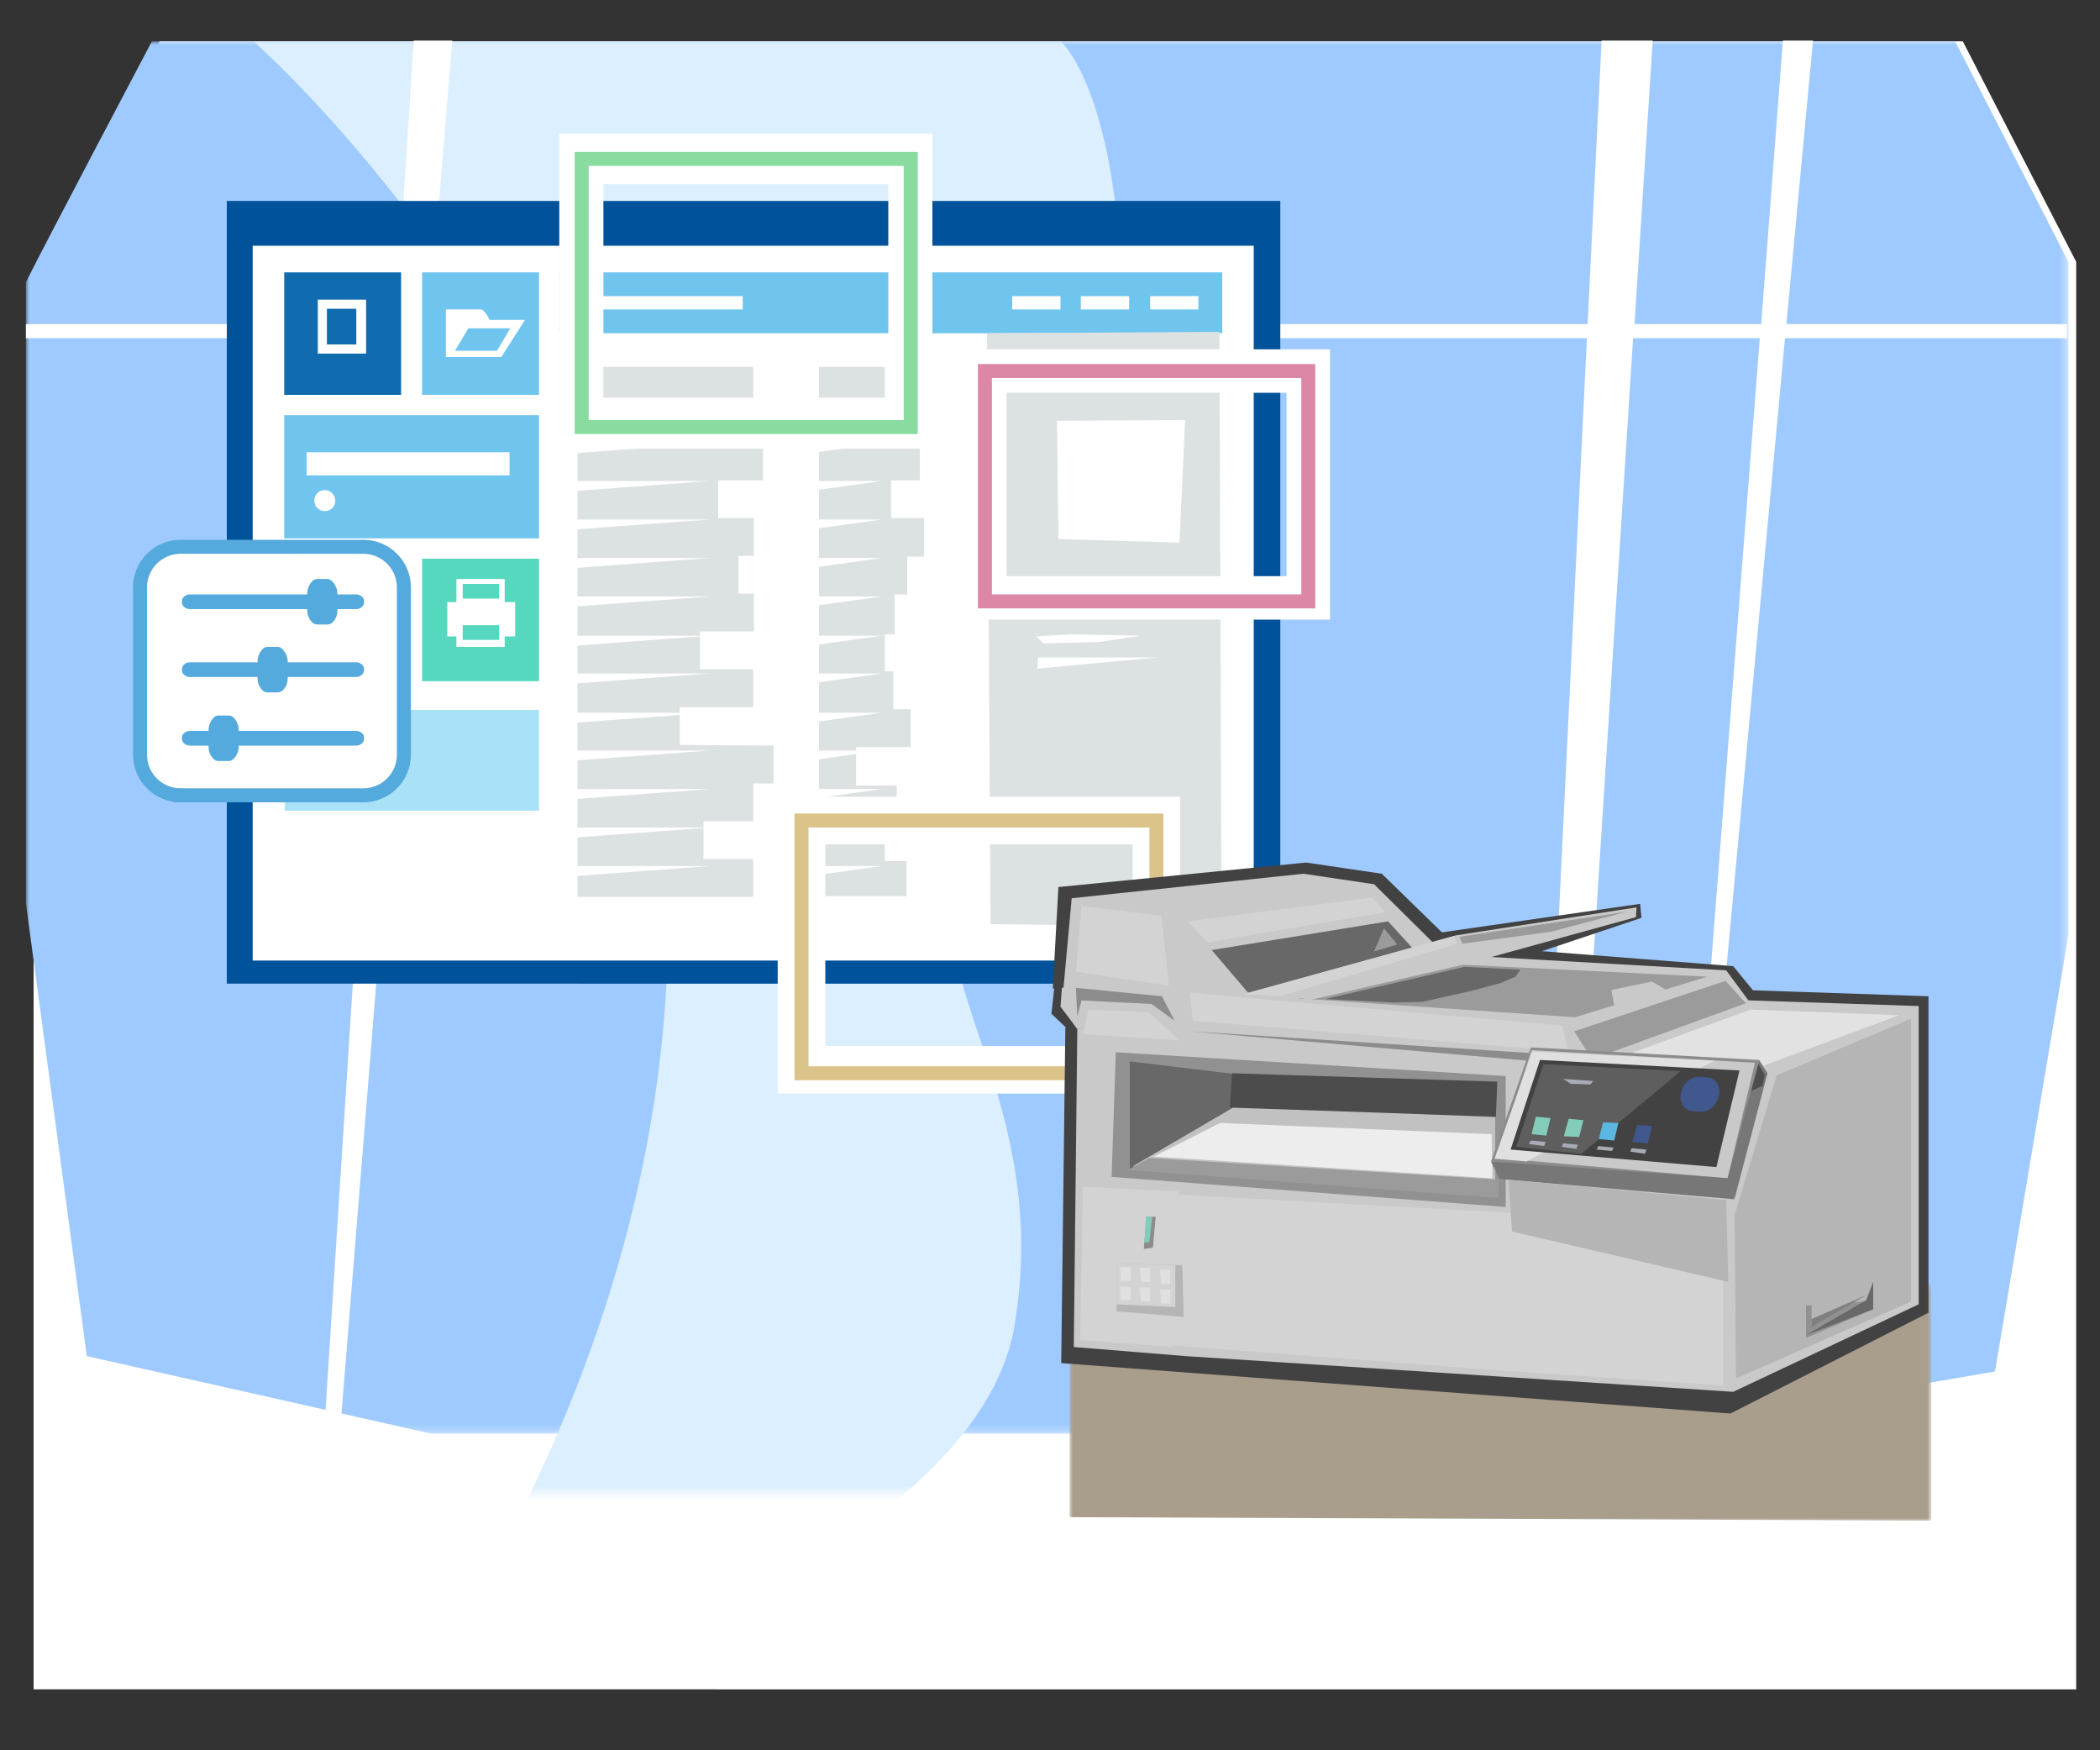
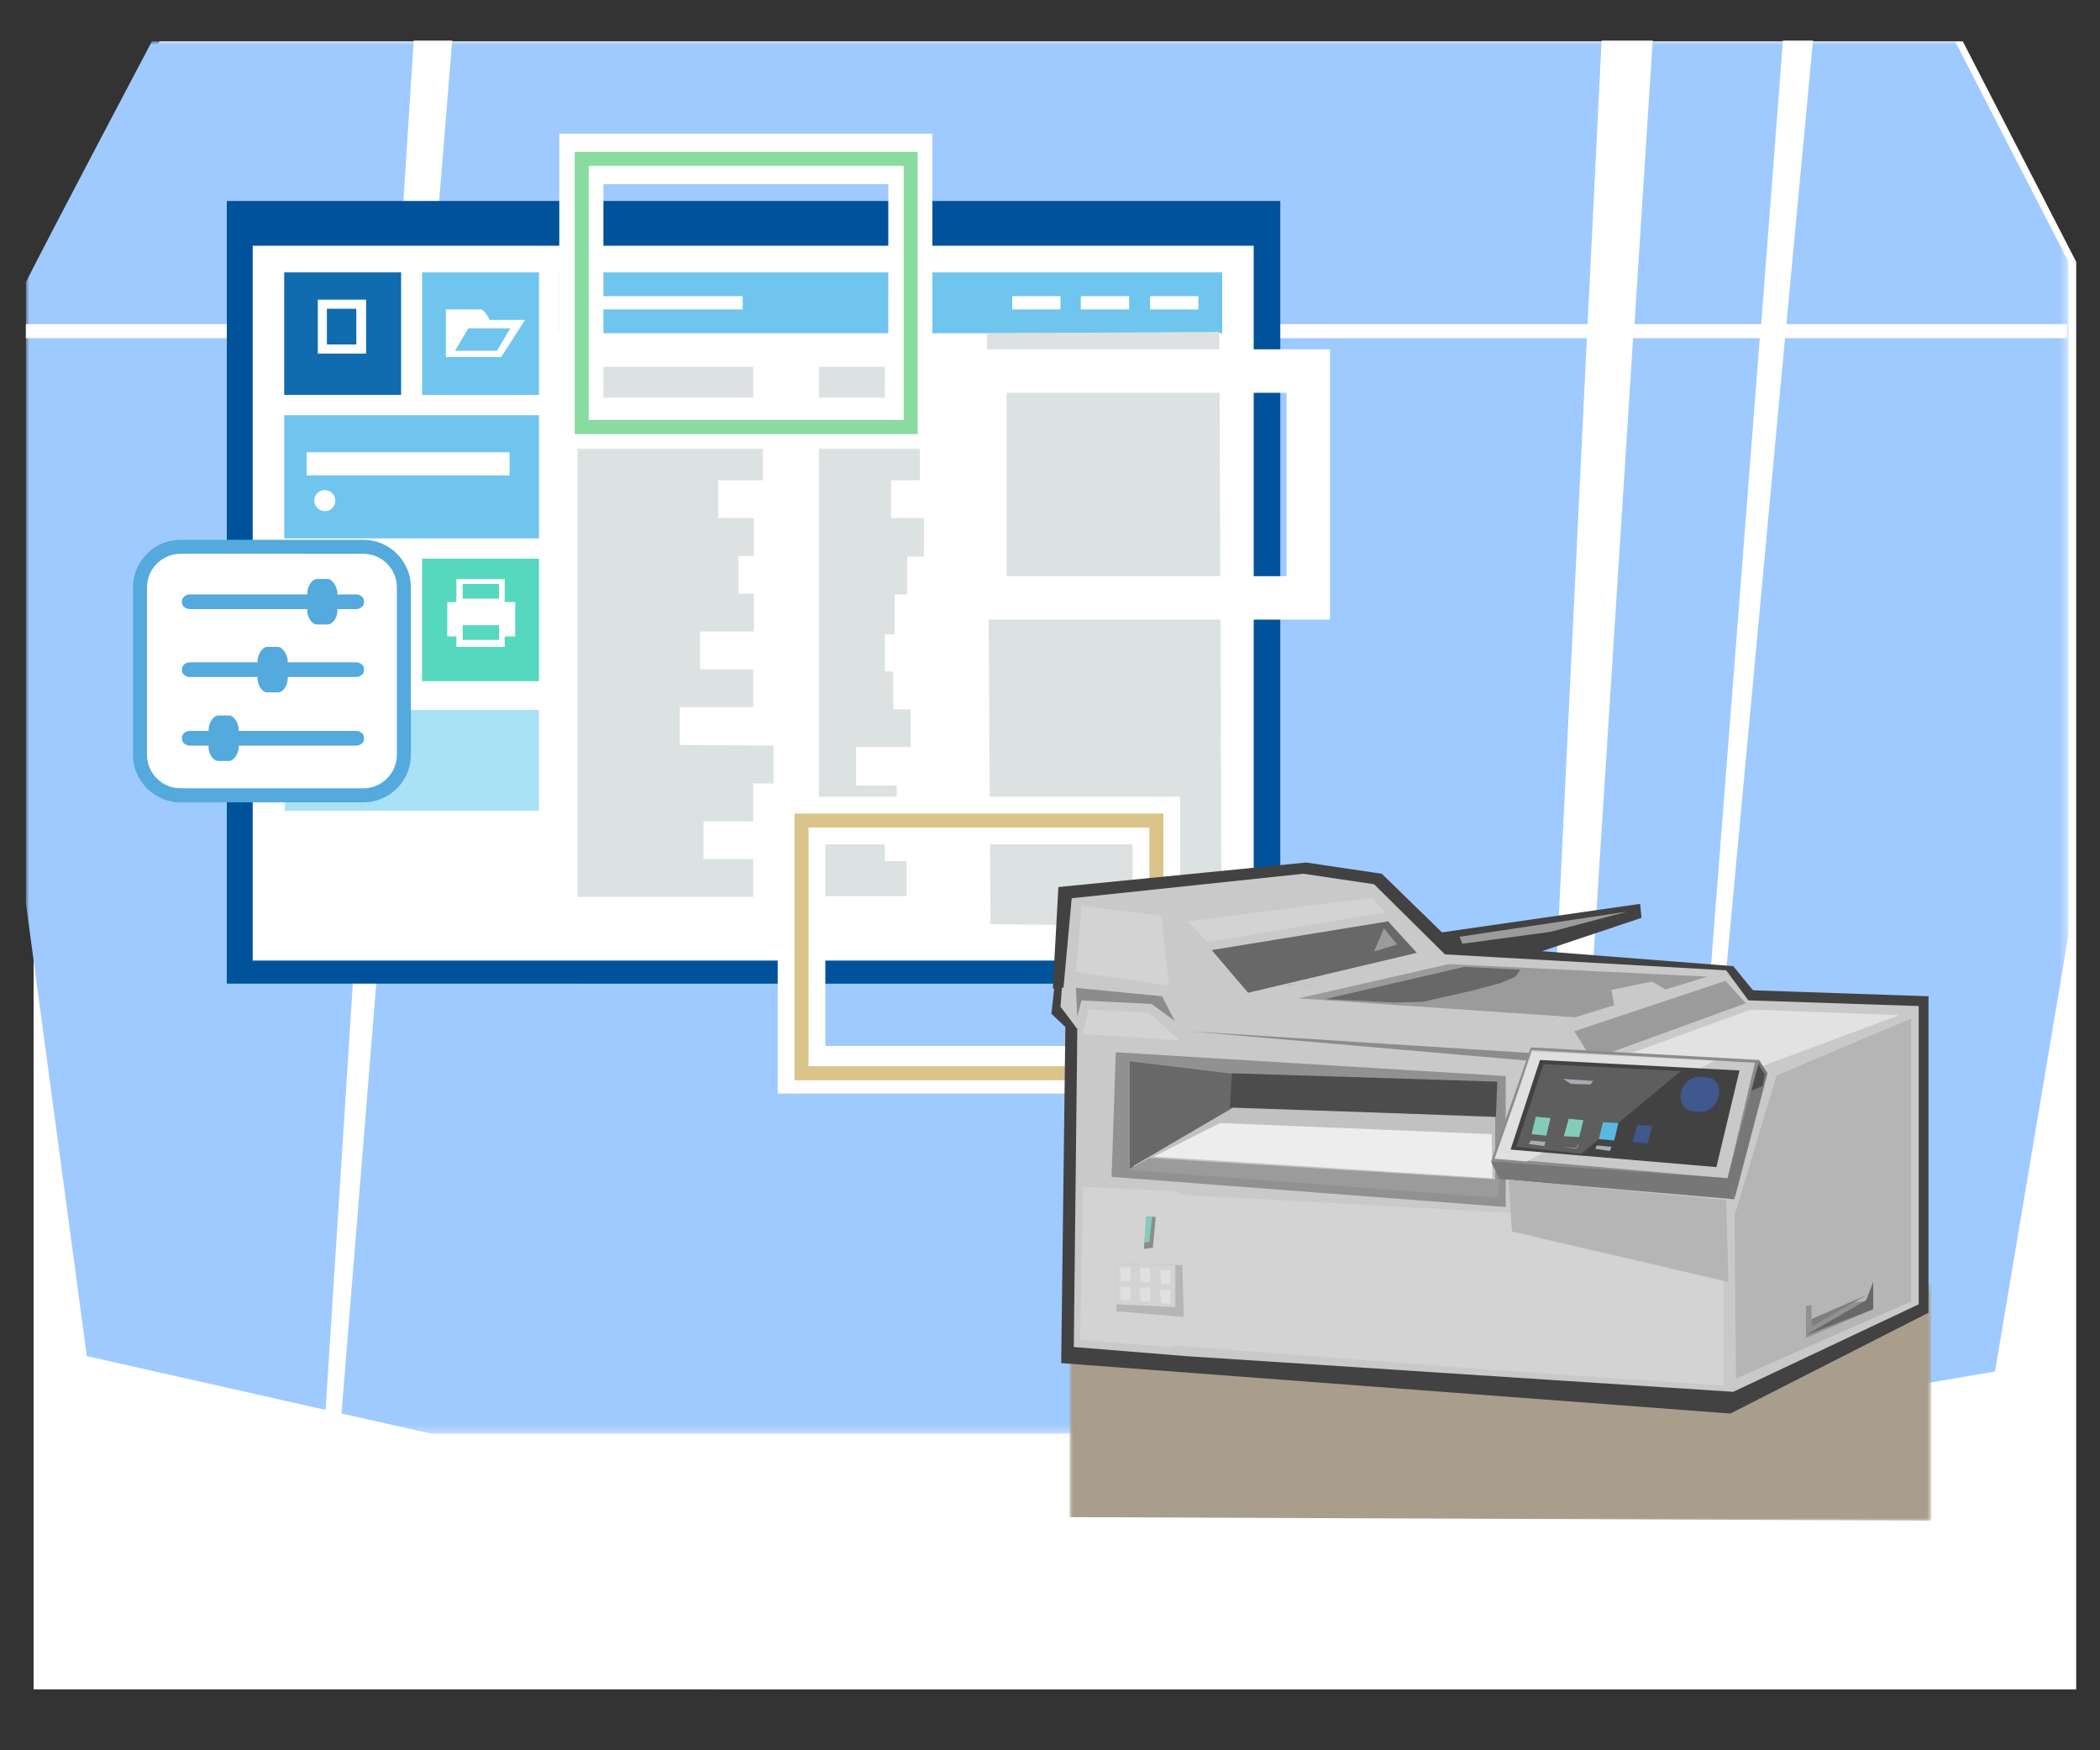
<svg xmlns="http://www.w3.org/2000/svg" width="300" height="250">
  <rect width="100%" height="100%" fill="#333333" stroke="none" />
  <style>.B{fill-rule:evenodd}.C{fill:#fff}.D{fill:#cac9ca}.E{fill:#d3d3d3}.F{fill:#9b9b9b}.G{fill:#686868}.H{fill:#b5b5b5}.I{fill:#8c8c8c}.J{stroke-width:2}.K{stroke-miterlimit:10}.L{fill:#424242}</style>
  <path d="M22.8 5.9h257.6l16.2 31.5v203.9H4.8v-201c2.9-5.8 18-34.4 18-34.4z" class="B C" />
  <defs>
    <filter id="A" filterUnits="userSpaceOnUse" x="3.7" y="5.9" width="291.8" height="198.9">
      <feColorMatrix values="1 0 0 0 0  0 1 0 0 0  0 0 1 0 0  0 0 0 1 0" />
    </filter>
  </defs>
  <mask maskUnits="userSpaceOnUse" x="3.7" y="5.9" width="291.8" height="198.9" id="B">
    <g filter="url(#A)">
      <linearGradient id="C" gradientUnits="userSpaceOnUse" x1="148.223" y1="198.324" x2="148.223" y2="-18.952">
        <stop offset=".106" />
        <stop offset="1" stop-color="#fff" />
      </linearGradient>
      <path fill="url(#C)" d="M-2.3 4h300.9v217.3H-2.3z" class="B" />
    </g>
  </mask>
  <path mask="url(#B)" fill="#9fcaff" d="M21.7 5.9h257.6l16.2 31.5v96.1L285 195.9l-52.1 8.9H61.7l-49.3-11.1L3.7 129V40.3c2.9-5.8 18-34.4 18-34.4z" class="B" />
  <defs>
    <filter id="D" filterUnits="userSpaceOnUse" x="36.2" y="5.8" width="124" height="237.3">
      <feColorMatrix values="1 0 0 0 0  0 1 0 0 0  0 0 1 0 0  0 0 0 1 0" />
    </filter>
  </defs>
  <mask maskUnits="userSpaceOnUse" x="36.2" y="5.8" width="124" height="237.3" id="E">
    <g filter="url(#D)">
      <linearGradient id="F" gradientUnits="userSpaceOnUse" x1="110.206" y1="200.273" x2="110.206" y2="-17.002">
        <stop offset=".05" />
        <stop offset="1" stop-color="#fff" />
      </linearGradient>
      <path fill="url(#F)" d="M-35.5-4.1H256v217.3H-35.5z" class="B" />
    </g>
  </mask>
-   <path mask="url(#E)" fill="#dcefff" d="M36.2 5.9h115.4c11.6 13 14.5 70.3-11.2 106.7-15.8 22.5 10.8 40 4.5 76.9-4.2 24.4-42.4 41.1-56.2 48.6L58.1 243S94 197 95.4 135.5C97.3 59.1 36.2 5.9 36.2 5.9z" class="B" />
  <path d="M295.3 46.3h-40.1L259 5.8h-4.3l-3.1 40.5h-18.1l2.6-40.5h-7.3l-2 40.5H61.3l3.3-40.5h-5.5l-2.6 40.5H3.7v2h52.6L46 209.4l2.6-5.2L61.2 48.3h165.5L218.8 211l4.2-1.8 10.3-160.9h18.1L238.6 213l1.7-6.6L255 48.3h40.3z" class="B C" />
  <path fill="#00539b" d="M32.4 28.7h150.5v111.8H32.4z" />
  <path d="M36.1 35.1h143v102.1h-143z" class="C" />
  <path d="M46.7 44.1h4.2v5.1h-4.2zm-6.1-5.2v17.5h16.7V38.9H40.6zm11.7 11.6h-6.9v-7.7h6.9v7.7z" fill="#106baf" />
  <path d="M66.1 83.4h5.2v2.1h-5.2zm0 5.9h5.2v2.1h-5.2zm-5.8-9.5v17.5H77V79.8H60.3zm13.3 11.1h-1.5v1.5h-6.9v-1.5h-1.3V86h1.3v-3.3h6.9V86h1.5v4.9z" fill="#56d8bf" />
  <path d="M79.9 38.9v8.7h94.7v-8.7H79.9zm26.2 5.3H83.5v-1.9h22.6v1.9zm45.4 0h-6.9v-1.9h6.9v1.9zm9.8 0h-6.9v-1.9h6.9v1.9zm9.9 0h-6.9v-1.9h6.9v1.9zM40.6 76.9H77V59.3H40.6v17.6zm5.8-3.9a1.5 1.5 0 1 1 0-3 1.54 1.54 0 0 1 1.5 1.5 1.47 1.47 0 0 1-1.5 1.5zm-2.6-8.4h29v3.3h-29v-3.3zm-3.2 32.7h16.7V79.8H40.6v17.5zm2.8-14.7h10.4v1h-4.5v1H46v-1h-2.6v-1zm0 4h10.4v1h-3.5v1H47v-1h-3.5v-1zm0 3.9h10.4v1h-1.6v1h-3.3v-1h-5.5v-1h0zm16.9-34.1H77V38.9H60.3v17.5zm3.4-12.2h5c.4 0 1.2 1.2 1.2 1.5H75L71.6 51h-7.9v-6.8zm3.2 2.7L65 50.1h6l1.9-3.2z" fill="#70c5ef" />
  <path fill="#a9e1f7" d="M40.7 101.4H77v14.4H40.7z" />
  <path fill="#dce1e2" d="M110.5 106.5v5.4h-2.9v5.4h-7.1v5.4h7.1v5.4H82.5v-5.4-5.4-5.3-5.4-5.4-5.4-5.3-5.4-5.4V74v-5.4-5.4-5.4-5.4h25.1v5.4h-1.5v5.4h2.9v5.4h-6.4V74h5.1v5.4h-2.2v5.4h2.2v5.4H100v5.4h7.6v5.4H97.1v5.4l13.4.1h0zm31 25.5l33 .4-.3-85-33.2.2.5 84.4zm-13.7-41.7v-5.4h1.8v-5.4h2.4V74h-4.7v-5.4h4.1v-5.4h-2.8v-5.4h-2.2v-5.4H117v5.4 5.4 5.4V74v5.4 5.4 5.4 5.4 5.4 5.4 5.4 5.4 5.4 5.4h12.5v-5h-3.1v-5.4h1.7v-5.4h-5.8v-5.5h7.8v-5.4h-2.5v-5.4h-1.2v-5.3h1.4z" />
  <g class="C">
-     <path d="M101.4 57.7H79.9v1.6l21.5-1.6zm24.6 0h-11.5v1.6l11.5-1.6zm-24.6 5.6H79.9v1.6l21.5-1.6zm24.6 0h-11.5v1.6l11.5-1.6zm-24.6 5.4H79.9v1.6l21.5-1.6zm24.6 0h-11.5v1.6l11.5-1.6zm-24.6 5.5H79.9v1.6l21.5-1.6zm24.6 0h-11.5v1.6l11.5-1.6zm-24.6 5.5H79.9v1.6l21.5-1.6zm24.6 0h-11.5v1.6l11.5-1.6zm-24.6 5.5H79.9v1.6l21.5-1.6zm24.6 0h-11.5v1.6l11.5-1.6zm-24.6 5.6H79.9v1.6l21.5-1.6zm24.6 0h-11.5v1.6l11.5-1.6zm-24.6 5.4H79.9v1.6l21.5-1.6zm24.6 0h-11.5v1.6l11.5-1.6zm-24.6 5.6H79.9v1.6l21.5-1.6zm24.6 0h-11.5v1.6l11.5-1.6zm-24.6 5.4H79.9v1.6l21.5-1.6zm24.6 0h-11.5v1.6l11.5-1.6zm-24.6 5.5H79.9v1.6l21.5-1.6zm24.6 0h-11.5v1.6l11.5-1.6zm-24.6 5.5H79.9v1.6l21.5-1.6zm24.6 0h-11.5v1.6l11.5-1.6zm-24.6 5.5H79.9v1.6l21.5-1.6zm24.6 0h-11.5v1.6l11.5-1.6zm25-63.6l18.3-.1-.8 17.5-17.3-.5zM148.4 86h16.7l-12.9 1.6h-4.3l.5-1.6zm.7 5.9l7.9-.2 6-.9-10-.2-5 .3 1.1 1zm-.9 3.6l17.2-1.6h-17.1l-.1 1.6z" />
    <path d="M190 88.5h-52.4V49.9H190v38.6zm-46.2-6.2h40V56.1h-40v26.2z" />
  </g>
-   <path fill="none" stroke="#dd87a6" d="M140.7 53h46.2v32.9h-46.2z" class="J K" />
  <path d="M133.2 64.1H79.9v-45h53.3v45zm-47-7.3h40.7V26.3H86.2v30.5z" class="C" />
  <path fill="none" stroke="#89dba0" d="M83.1 22.7h47V61h-47z" class="J K" />
  <path d="M168.6 156.2h-57.5v-42.4h57.5v42.4zm-50.7-6.8h43.9v-28.8h-43.9v28.8z" class="C" />
  <g class="J K">
    <path fill="none" stroke="#dbc489" d="M114.5 117.2h50.7v36.1h-50.7z" />
    <path stroke="#54a9dd" d="M25.8 113.6h26.1c3.2 0 5.8-2.6 5.8-5.8V83.9c0-3.2-2.6-5.8-5.8-5.8H25.8c-3.2 0-5.8 2.6-5.8 5.8v23.9c0 3.2 2.6 5.8 5.8 5.8z" class="C" />
  </g>
  <g class="B">
    <path d="M52 105.3v.3c0 .5-.6.9-1.1.9H34.1v.3c0 .8-.7 1.9-1.4 1.9h-1.5c-.8 0-1.4-1.1-1.4-1.9v-.3h-2.7c-.5 0-1.1-.4-1.1-.9v-.3c0-.5.6-.9 1.1-.9h2.7v-.2c0-.8.6-2 1.4-2h1.5c.8 0 1.4 1.2 1.4 2v.2h16.8c.5 0 1.1.4 1.1.9zm-1.1-20.4h-2.7v-.2c0-.8-.7-2-1.4-2h-1.5c-.8 0-1.4 1.2-1.4 2v.2H27.1c-.5 0-1.1.4-1.1.9v.3c0 .5.6.9 1.1.9h16.8v.3c0 .8.6 1.9 1.4 1.9h1.5c.8 0 1.4-1.1 1.4-1.9V87h2.7c.5 0 1.1-.4 1.1-.9v-.3c0-.5-.6-.9-1.1-.9zm0 9.7h-9.8v-.2c0-.8-.7-2-1.4-2h-1.5c-.8 0-1.4 1.2-1.4 2v.2h-9.7c-.5 0-1.1.4-1.1.9v.3c0 .5.6.9 1.1.9h9.7v.3c0 .8.6 1.9 1.4 1.9h1.5c.8 0 1.4-1.1 1.4-1.9v-.3h9.8c.5 0 1.1-.4 1.1-.9v-.3c0-.5-.6-.9-1.1-.9z" fill="#54a9dd" />
    <g class="L">
      <path d="M205.1 133.3l29.2-4.2.2 2-24.5 8.2z" />
      <path d="M150.4 141.2l.8-14.5 35.4-3.5 10.8 1.6 11.7 11.4-32.5 2.8z" />
      <path d="M250.8 141.9l-3.2-3.9-60-4.7-36.8 6.1-.6 5.4 1.9 1.8h1.2z" />
    </g>
  </g>
  <defs>
    <filter id="G" filterUnits="userSpaceOnUse" x="152.8" y="183.3" width="123.1" height="34">
      <feColorMatrix values="1 0 0 0 0  0 1 0 0 0  0 0 1 0 0  0 0 0 1 0" />
    </filter>
  </defs>
  <mask maskUnits="userSpaceOnUse" x="152.8" y="183.3" width="123.1" height="34" id="H">
    <g filter="url(#G)">
      <linearGradient id="I" gradientUnits="userSpaceOnUse" x1="213.013" y1="220.803" x2="213.013" y2="176.512">
        <stop offset="0" />
        <stop offset=".1" stop-color="#161616" />
        <stop offset="1" stop-color="#fff" />
      </linearGradient>
      <path fill="url(#I)" d="M137.7 183.7h150.6V228H137.7z" class="B" />
    </g>
  </mask>
  <path mask="url(#H)" fill="#a99d8b" d="M152.8 191.6l123.1-8.3v33.9l-123.1-.5z" class="B" />
  <g class="B">
    <path d="M151.6 194.7l95.6 7.2 28.3-14.4v-45.2l-97.2-3.3-26.1 7.2z" class="L" />
    <g class="D">
      <path d="M153.4 192.4l16 1.3 78.2 5.1 26.5-12.5v-42.6l-95.8-3.2-24.4 6.5z" />
      <path d="M213.4 173l1-13.4 14.5.8-.4 14.9z" />
      <path d="M219.7 156.9l-5.3 2.7 5.3.3z" />
    </g>
    <g class="E">
      <path d="M213.5 195.7l-46.9-3.6 1.1-21.5 78.5 4.3v23z" />
      <path d="M154.7 169.5l13.8.7-.9 22.2-13.3-1z" />
    </g>
    <path fill="#919191" d="M159.4 150.3l55.7 3.4v18.7l-56.3-4.3z" />
    <path d="M176 159l-14.6 8.2v-15.6l14.9 1.8z" class="G" />
    <path fill="#c1c1c1" d="M161.8 166.6l14.7-8.6 37.1 1.6v11.1z" />
    <path d="M161.1 167.1l3.1-1.7 50 3.1-.2 2.6z" class="F" />
    <path fill="#4c4c4c" d="M213.9 154.5l-37.9-1.2-.3 4.9 38 1.3z" />
    <path fill="#ededed" d="M164.8 165.2l9.5-4.8 38.8 1.6.1 6.3z" />
    <path d="M248 196.9l-.2-23.3 6-20 19.2-8.1v40.4z" class="H" />
    <path fill="#919191" d="M258 191.1v-4.6l9.6-.7v1.2z" />
    <path d="M258.8 185.7v3.6l7.8-4.3v-1.3z" class="H" />
    <path fill="#7f7f7f" d="M258.8 189.5l7.8-4.5-7.8 3.4z" />
    <path d="M267.6 183.1v2.7 1.2l-9.6 3.7 8.6-5z" class="G" />
    <path fill="#e2e2e2" d="M226.2 152.9l23.9-8.7 21.2.8-23.1 8.6z" />
    <path d="M159.5 187.3v-6.8l9.4.2.2 7.4z" class="H" />
    <path d="M159.5 186.3v-5.8l8.4.2v6z" class="E" />
    <path d="M160.1 183l-.1-2h1.5v2zm2.9.1l-.2-2h1.5v2zm2.9.3l-.2-2h1.5v2zm-5.8 2.3l-.1-1.9h1.5v1.9zm2.9.2l-.2-2h1.5v2zm2.9.3l-.2-2h1.5v2z" fill="#e0e0e0" />
    <path d="M163.4 178.4l.4-4.6h1.3l-.4 4.4z" class="I" />
    <path fill="#83ccb9" d="M163.7 173.8h.9l-.4 3.6-.7.1z" />
    <path d="M153.9 147l-1.1-1.5-1.3-1.7.2-2.7 33.3-6 61.6 3.5 3.4 4.6h-15.8l-50.2-2.5z" class="D" />
    <path d="M169.9 147.3l54.9 3.5-3.1 1z" class="I" />
    <path d="M224.9 147.3l21.6-7.2 2.9 3.2-22 8z" class="F" />
    <path d="M151.9 141.4l1.2-13.1 33.1-3.5 10.1 1.5 10.2 10.1-29.7 4.2z" class="D" />
    <path d="M167.8 145.8l-1.8-3.5-12.3-1.2.2 4.1.6-2.3 10 .5z" class="I" />
    <path d="M153.7 138.8l.8-9.4 11.4 1.4 1.1 10zm10.4 5.8l4.4 4-13.8-.9.8-3.5z" class="E" />
    <path d="M185.5 142.6l39.5 2.7 18.9-5.8-36.9-1.8z" class="F" />
    <path d="M173.1 135.7l5.2 6.1 24.1-5.7-4.1-4.5z" class="G" />
-     <path d="M233.7 131l.1-1.4-25.8 4-28.9 8 8.2 1.2 22.1-5.1z" class="D" />
    <path d="M208.5 133.8l24-3.6-11 2.9-12.6 1.7z" class="F" />
-     <path d="M177.6 142l30.1-8.3.5 1.1-25.4 7.5zm-7.6-.2l53.2 4.7.8 3.7-53.6-4.4z" class="E" />
    <path d="M218.7 149.6l-5.7 16.3 34.3 3.1 4-17.6z" class="I" />
    <path d="M218.8 150l-5 15.4 33 2.9 3.9-16.5z" class="D" />
    <path fill="#e0e0e0" d="M218.9 150.2l-5.4 15.3 4.6.4 26.8-14.4z" />
    <path d="M220 151.4l-4.2 12.8 29.4 2.5 3.3-13.8z" class="L" />
    <g fill="#777">
      <path d="M214.2 168.4l-1.2-2.5 33.9 2.4.9 3z" />
      <path d="M251.3 151.4l1.2 1.9-4.7 17.9-1-2.9z" />
    </g>
    <path fill="#5e5e5e" d="M216.6 163.8l3.9-11.8 19.6 1-14.2 11.8z" />
    <path fill="#40588e" d="M243.9 153.9l-1-.1c-1-.1-2.1.6-2.6 1.7v.1c-.6 1.5.1 3 1.5 3.1l1.1.1c1 .1 2.1-.7 2.5-1.8h0c.6-1.6-.1-3-1.5-3.1z" />
-     <path d="M218.4 163.4l.3-.5 2.1.2-.2.6zm4.7.4l.2-.5 2.1.2-.2.6zm5 .4l.2-.5 2.2.2-.2.5zm4.8.3l.2-.5 2.1.2-.2.6z" fill="#a7acb5" />
+     <path d="M218.4 163.4l.3-.5 2.1.2-.2.6zm4.7.4l.2-.5 2.1.2-.2.6zl.2-.5 2.2.2-.2.5zm4.8.3l.2-.5 2.1.2-.2.6z" fill="#a7acb5" />
    <path d="M218.8 162l.6-2.5 2.1.2-.6 2.5zm4.6.3l.7-2.5 2.1.2-.6 2.4z" fill="#83ccb9" />
    <path fill="#5ab8e2" d="M228.4 162.7l.6-2.4 2.2.1-.6 2.5z" />
    <path fill="#40588e" d="M233.2 163.1l.7-2.4 2.1.1-.6 2.5z" />
    <path fill="#4c4c4c" d="M250.2 155.8l1-3.8.9 1.5-.3 1.6z" />
    <path fill="#a7acb5" d="M223.3 154.1l4.3.3-.4.5-2.8-.1z" />
    <path d="M197.7 132.6l1.9 2.3-3.3 1z" class="F" />
    <path d="M169.7 131.6l2.8 3 25.4-4.3-1.9-2.1z" class="E" />
    <path d="M189.3 142.7l19.9-4.6 8 .4-.7 1-2.1.9-4.1 1.1-7.1 1.6-4 .1z" class="G" />
    <path d="M230.6 143.6l-.4-2.2 5.8-1.2 2.4 1.4z" class="D" />
    <path d="M215.5 168.5l.5 7.4 30.9 7.2-.3-11.7z" class="H" />
  </g>
</svg>